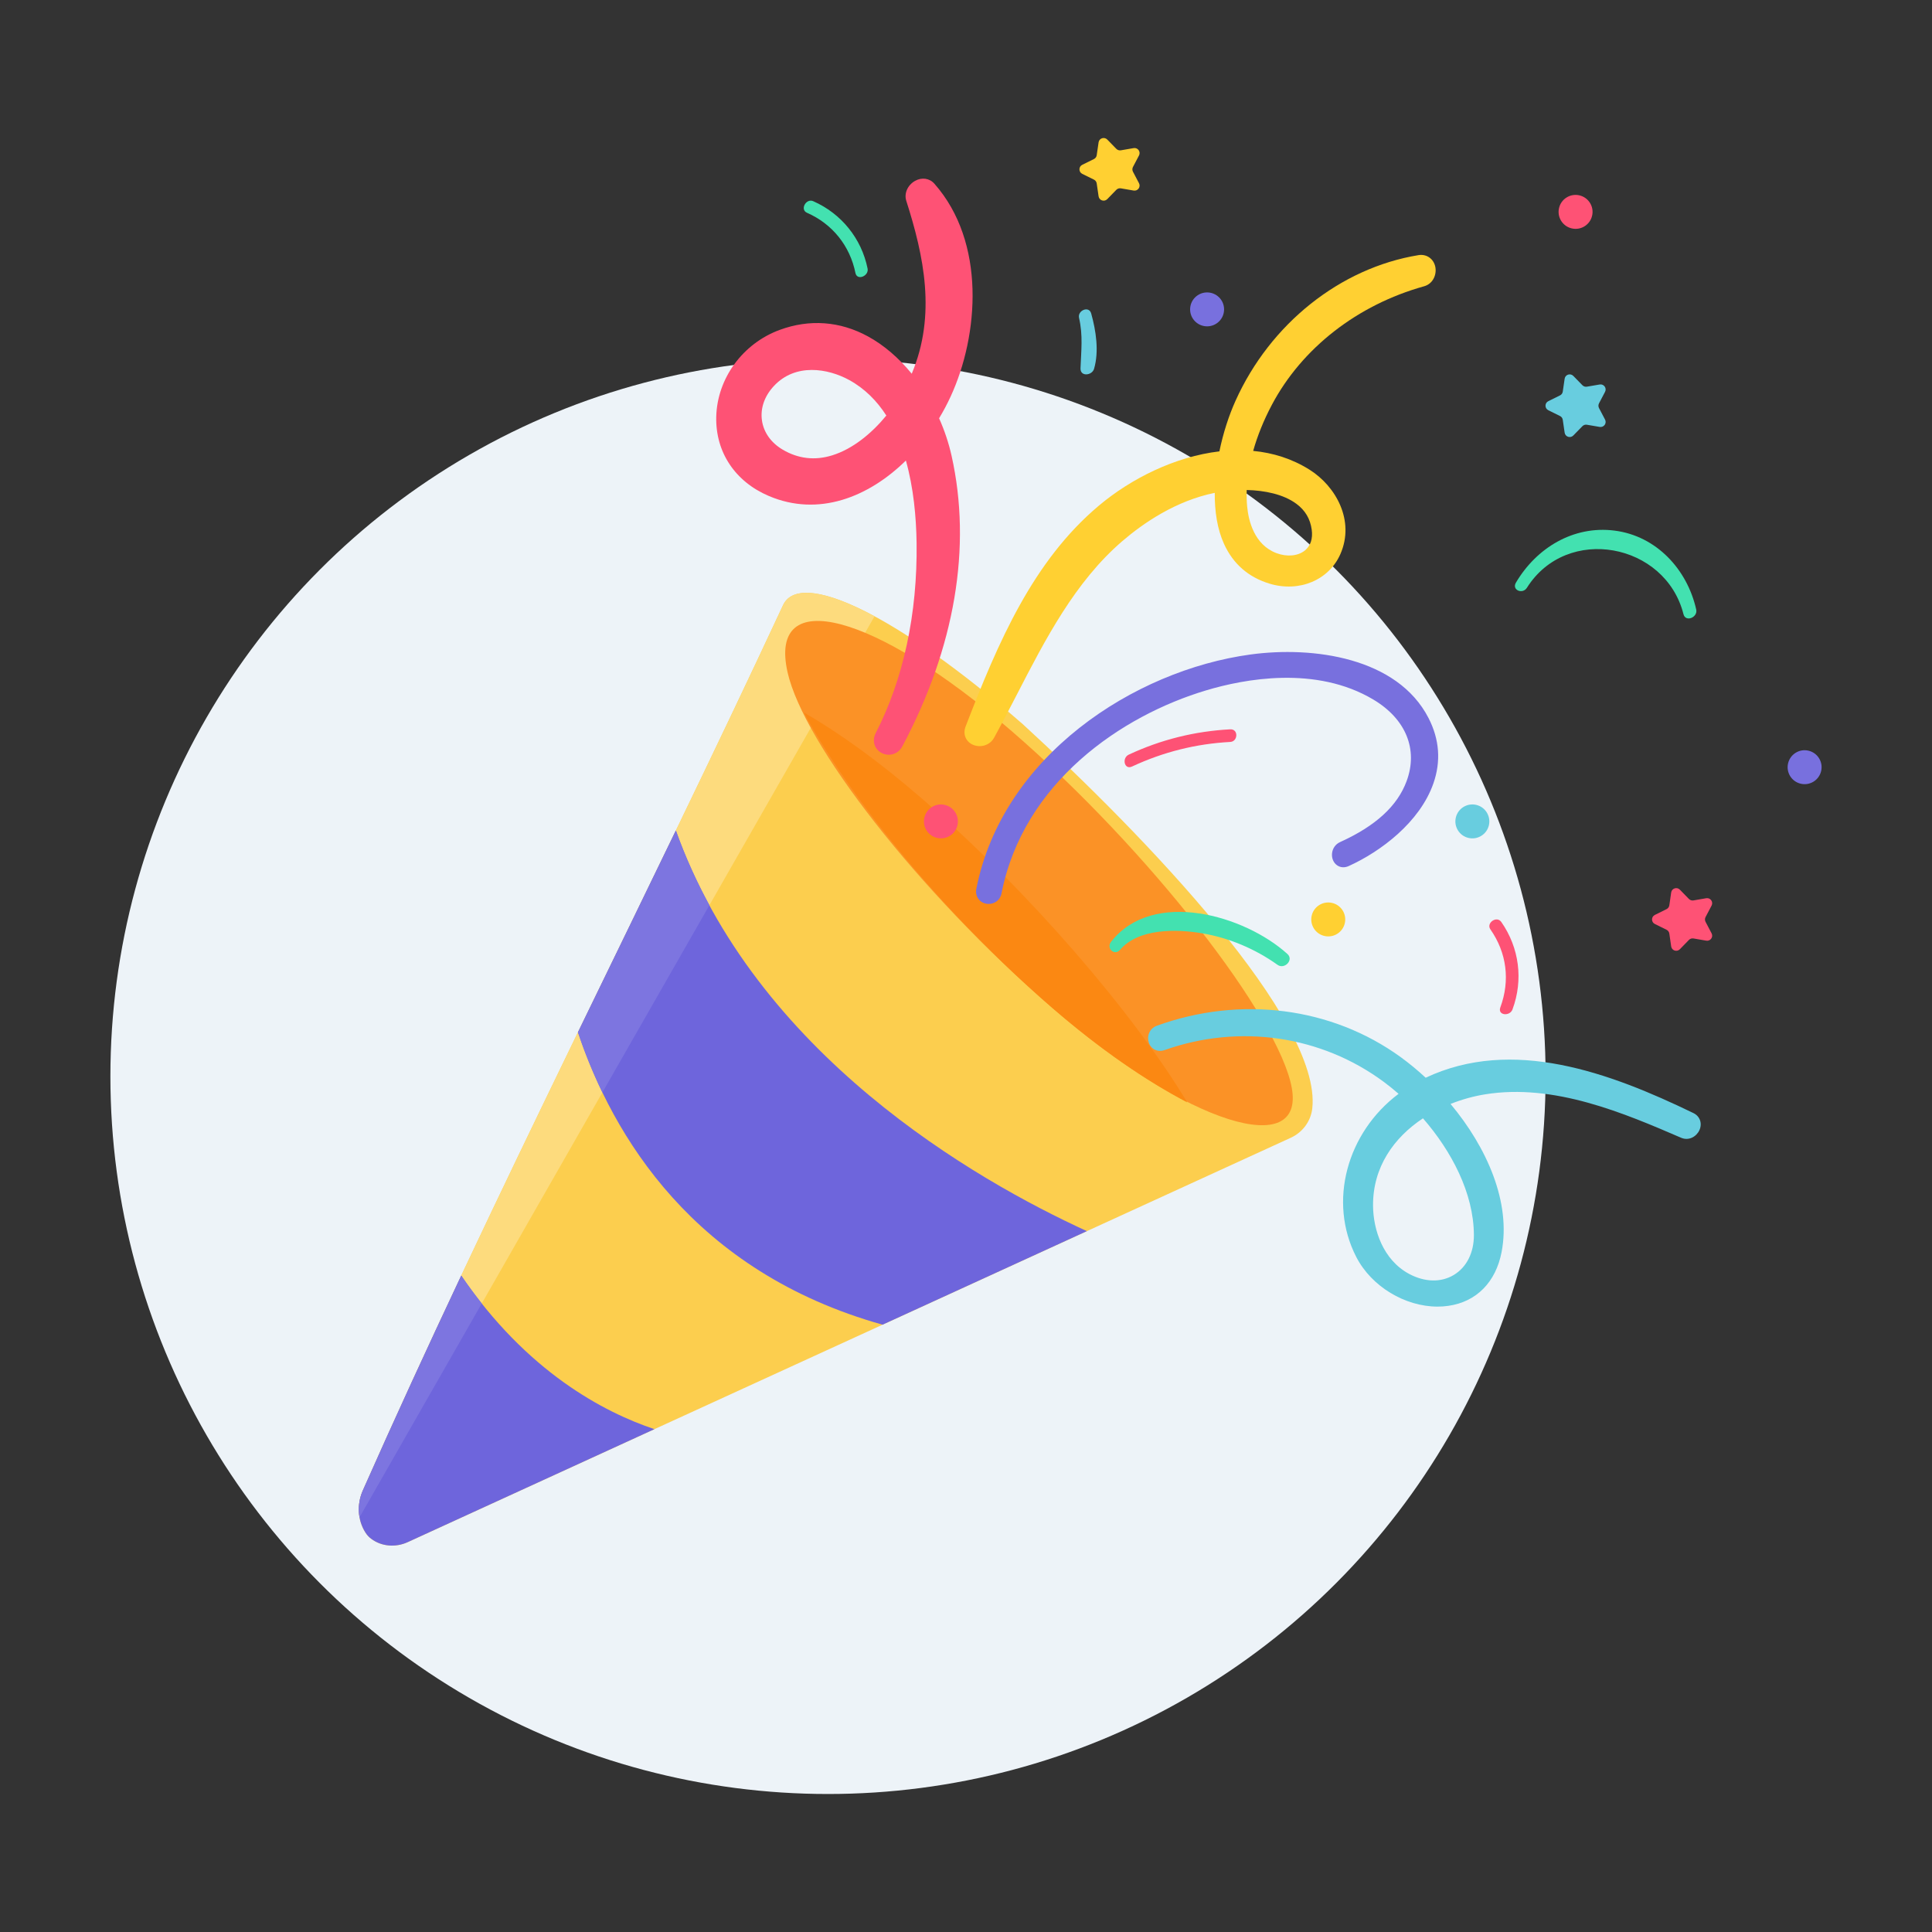
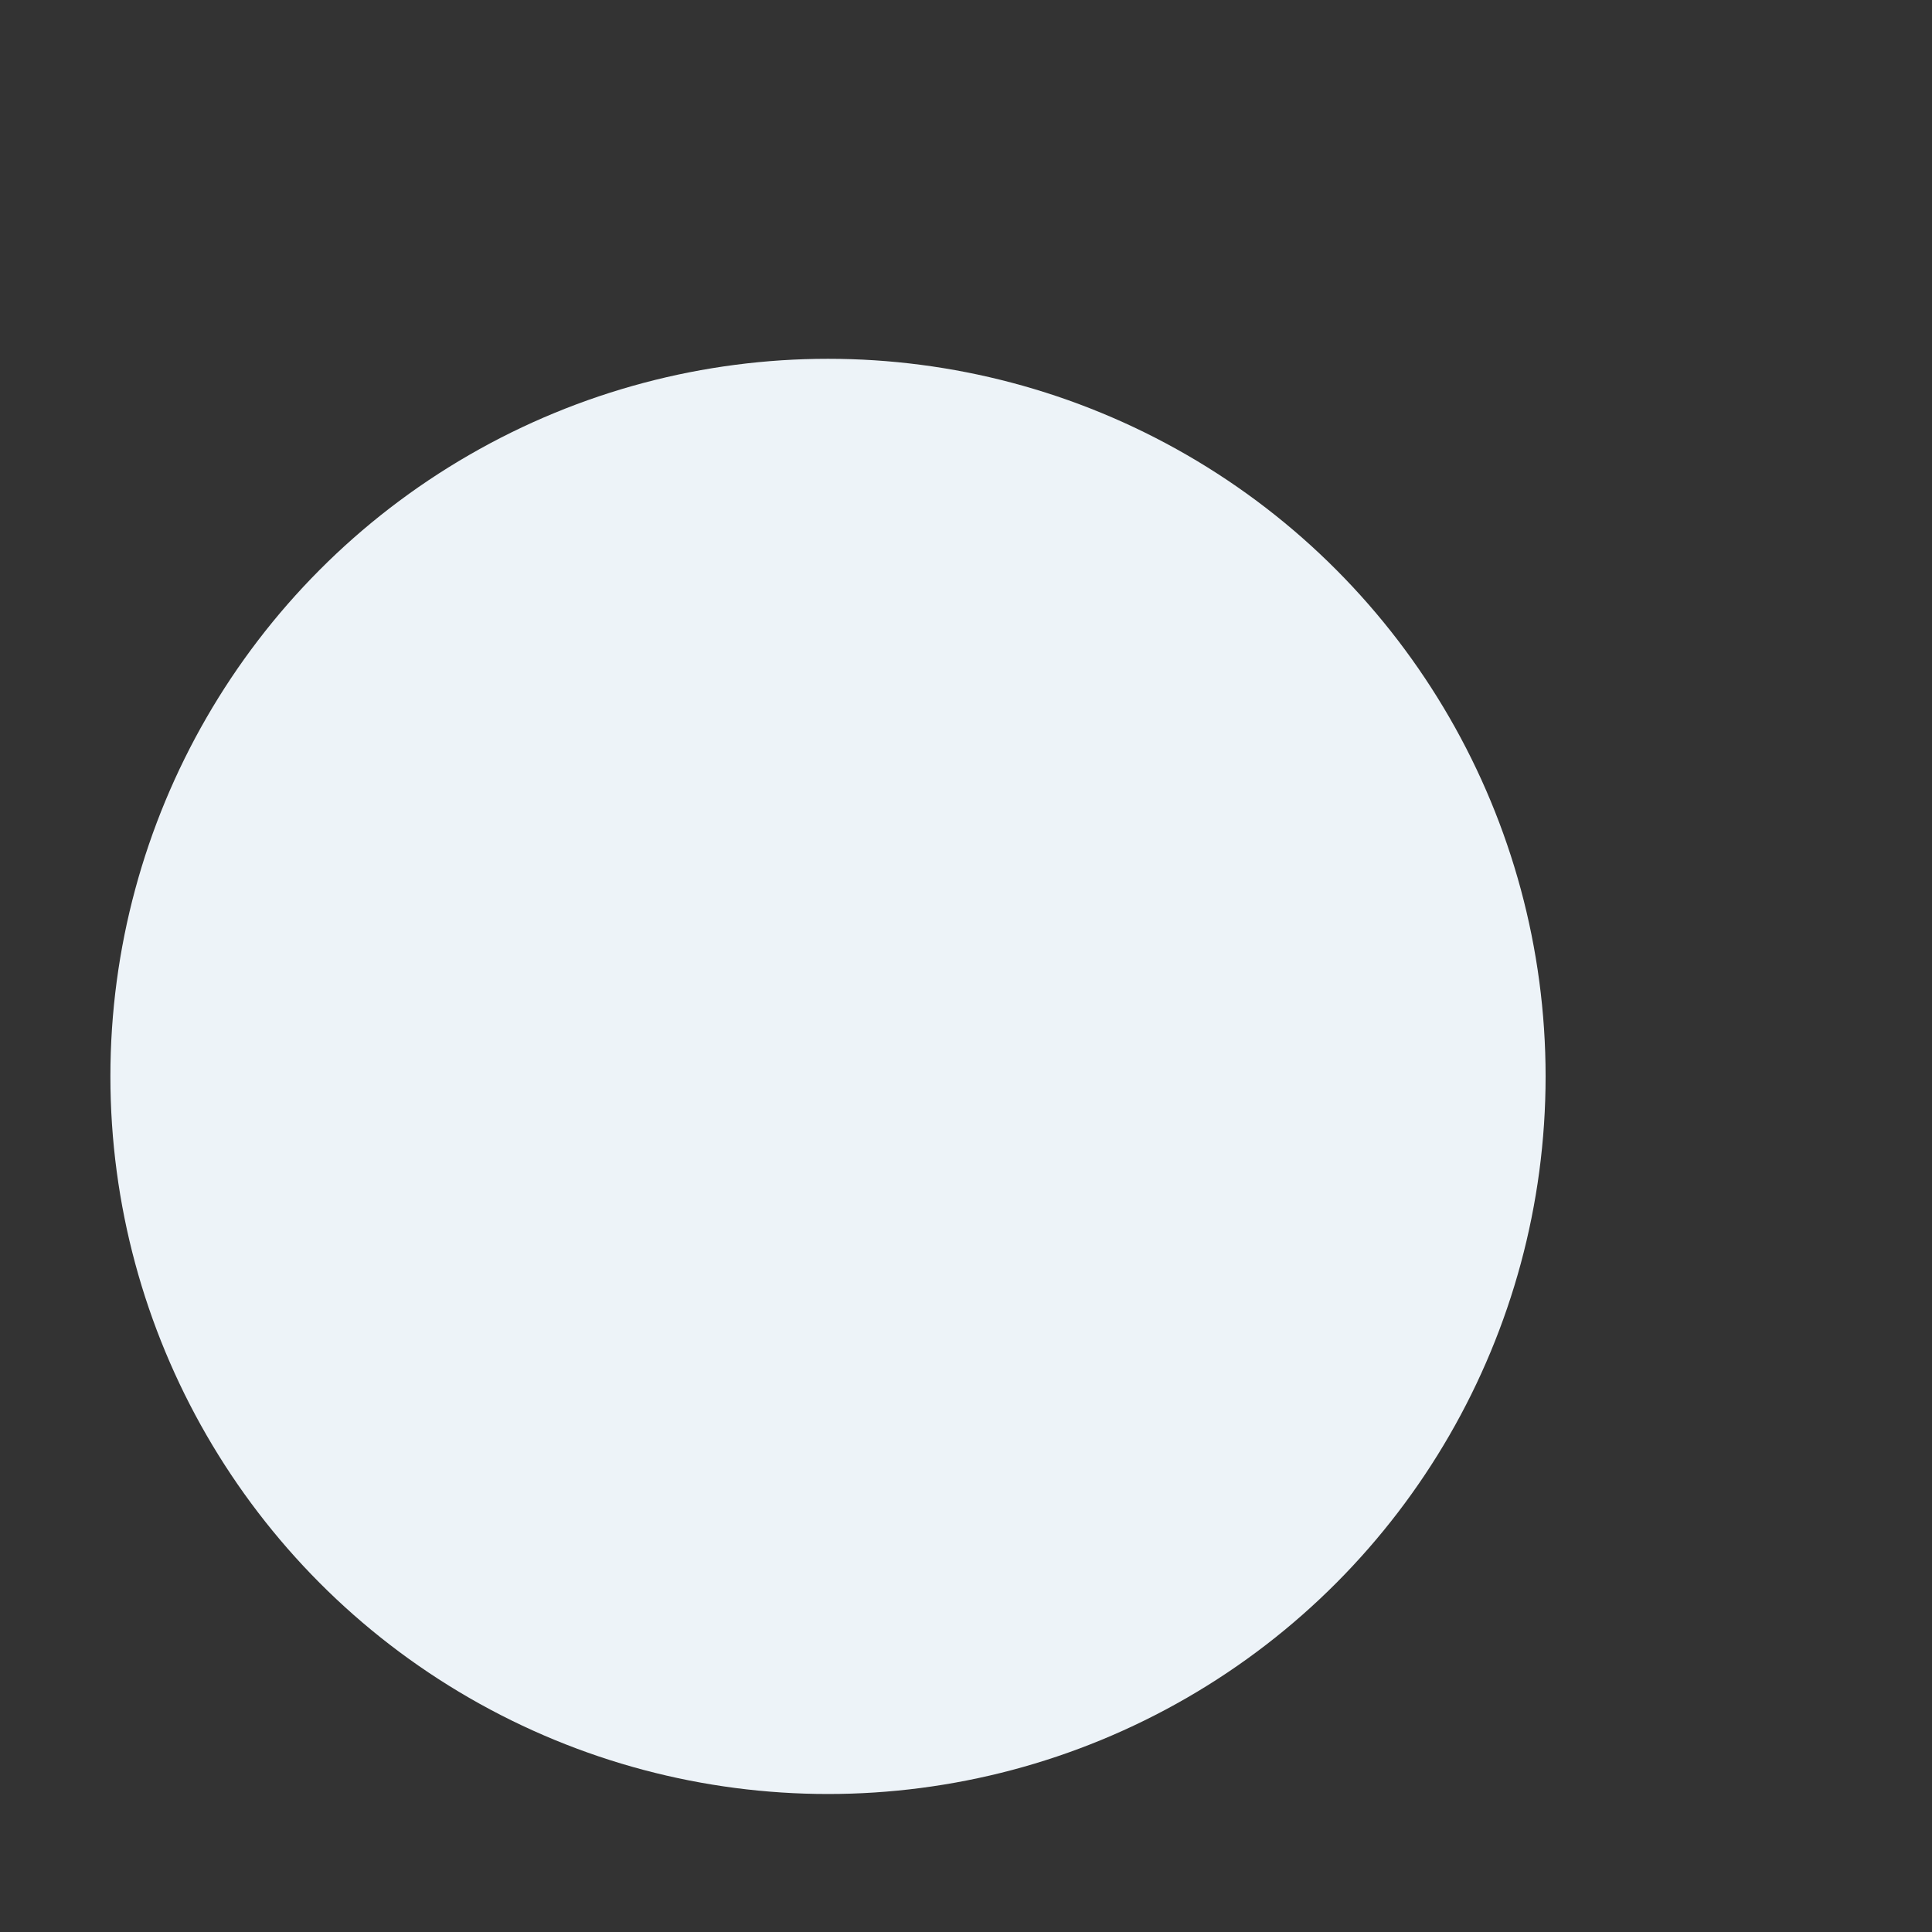
<svg xmlns="http://www.w3.org/2000/svg" width="70" height="70" viewBox="0 0 70 70" fill="none">
  <rect x="0" y="0" width="70" height="70" fill="#333333" stroke="none" />
  <circle cx="30" cy="39" r="26" fill="#EDF3F8" />
  <g clip-path="url(#clip0_1_134)">
    <path d="M13.144 54.008C17.92 43.221 23.385 32.641 28.375 21.919C29.004 20.606 32.514 22.281 37.055 26.236C41.534 30.339 47.89 36.977 47.547 40.155C47.497 40.624 47.195 41.028 46.766 41.224L14.769 55.876C14.338 56.073 13.826 56.038 13.448 55.752C13.377 55.698 13.312 55.64 13.237 55.522C12.952 55.069 12.928 54.498 13.144 54.008Z" fill="#FCCE4E" />
    <path d="M28.375 21.919C28.719 21.201 29.924 21.378 31.686 22.33L13.026 54.976C12.967 54.654 13.009 54.315 13.144 54.008C17.92 43.221 23.385 32.641 28.375 21.919Z" fill="#FDDB7D" />
    <path d="M16.712 46.218C19.082 49.695 21.865 51.163 23.711 51.781L14.769 55.876C14.338 56.073 13.826 56.038 13.448 55.752C13.377 55.698 13.312 55.64 13.237 55.522C12.952 55.069 12.928 54.498 13.144 54.008C14.299 51.401 15.494 48.806 16.712 46.218Z" fill="#6E65DC" />
    <path d="M24.488 30.092C27.384 38.198 35.322 42.747 39.38 44.606L31.977 47.996C25.132 46.076 22.196 41.151 20.94 37.402C22.123 34.965 23.31 32.53 24.488 30.092V30.092Z" fill="#6E65DC" />
    <path d="M36.653 26.488C41.609 30.776 46.336 36.845 46.804 39.418C47.271 41.991 43.093 40.815 38.136 36.526C33.179 32.238 29.117 26.917 28.537 24.367C27.81 21.171 31.696 22.2 36.653 26.488V26.488Z" fill="#FB9226" />
    <path d="M33.386 28.92C37.308 32.312 41.092 36.74 43.017 39.943C41.554 39.173 39.872 38.028 38.136 36.526C34.048 32.989 30.731 28.808 29.127 25.817C30.388 26.539 31.838 27.58 33.386 28.92H33.386Z" fill="#FB8812" />
    <path d="M14.659 50.645C14.744 50.458 14.828 50.271 14.914 50.085C15.192 49.478 15.473 48.872 15.754 48.266C15.772 48.228 15.789 48.19 15.807 48.152C16.105 47.51 16.406 46.869 16.707 46.228C16.709 46.225 16.71 46.221 16.712 46.218C16.956 46.576 17.204 46.911 17.455 47.227L13.026 54.976V54.976C13.025 54.971 13.025 54.966 13.024 54.961C13.015 54.909 13.009 54.856 13.005 54.803C13.004 54.789 13.003 54.775 13.003 54.761C13 54.705 13 54.65 13.003 54.594C13.004 54.583 13.005 54.571 13.006 54.56C13.01 54.509 13.016 54.459 13.025 54.409C13.027 54.399 13.028 54.389 13.03 54.379C13.04 54.322 13.054 54.267 13.07 54.212C13.074 54.2 13.078 54.187 13.082 54.175C13.1 54.119 13.12 54.063 13.144 54.008C13.436 53.349 13.731 52.691 14.027 52.034C14.236 51.57 14.448 51.108 14.659 50.645V50.645Z" fill="#7D75E0" />
    <path d="M21.826 39.581C21.464 38.832 21.173 38.097 20.94 37.402C21.552 36.141 22.165 34.88 22.778 33.619C23.349 32.444 23.919 31.268 24.488 30.092C24.488 30.092 24.488 30.092 24.488 30.092C24.827 31.043 25.239 31.943 25.703 32.798L21.826 39.581Z" fill="#7D75E0" />
    <path d="M28.252 11.952C29.33 11.555 30.434 11.636 31.445 12.187C32.026 12.503 32.568 12.972 33.034 13.541C33.932 11.407 33.473 9.27 32.836 7.275C32.751 7.009 32.885 6.706 33.153 6.554C33.397 6.416 33.679 6.456 33.854 6.655C35.726 8.774 35.47 12.141 34.441 14.372C34.318 14.639 34.179 14.901 34.025 15.155C34.219 15.59 34.373 16.046 34.477 16.512C35.217 19.818 34.599 23.46 32.691 27.047C32.589 27.238 32.399 27.346 32.201 27.346C32.115 27.346 32.027 27.325 31.944 27.282C31.68 27.144 31.587 26.836 31.727 26.564C32.732 24.613 33.244 22.231 33.21 19.675C33.197 18.737 33.1 17.672 32.822 16.686C31.463 18.02 29.653 18.733 27.86 17.972C26.633 17.452 25.92 16.378 25.951 15.1C25.985 13.711 26.909 12.445 28.252 11.952L28.252 11.952ZM30.77 13.77C29.999 13.346 28.82 13.147 28.039 13.986C27.697 14.353 27.544 14.796 27.607 15.234C27.669 15.665 27.934 16.039 28.354 16.289C28.918 16.623 29.523 16.693 30.152 16.498C30.896 16.267 31.579 15.706 32.114 15.056C31.774 14.527 31.335 14.081 30.77 13.77L30.77 13.77Z" fill="#FE5275" />
-     <path d="M35.374 32.207C36.319 27.393 41.085 24.29 45.304 23.714C47.576 23.404 50.631 23.821 51.76 26.019C52.155 26.788 52.214 27.584 51.935 28.383C51.445 29.788 50.029 30.852 48.868 31.378C48.718 31.447 48.562 31.436 48.442 31.349C48.314 31.258 48.245 31.094 48.262 30.921C48.28 30.739 48.388 30.586 48.552 30.511C49.843 29.926 50.632 29.203 50.965 28.299C51.388 27.155 50.939 26.052 49.763 25.349C47.68 24.103 45.075 24.602 43.708 25.011C40.639 25.927 37.077 28.342 36.286 32.371C36.237 32.623 36.025 32.751 35.82 32.751C35.789 32.751 35.758 32.748 35.727 32.742C35.476 32.693 35.324 32.463 35.374 32.207L35.374 32.207Z" fill="#7870DE" />
    <path d="M34.984 26.327V26.327C36.168 23.253 37.429 20.328 39.811 18.323C40.983 17.336 42.579 16.542 44.181 16.354C44.317 15.692 44.524 15.057 44.764 14.524C46.021 11.73 48.561 9.707 51.394 9.244C51.683 9.196 51.938 9.371 52.002 9.659C52.063 9.938 51.928 10.281 51.596 10.373C49.182 11.046 47.172 12.611 46.082 14.668C45.786 15.226 45.559 15.789 45.405 16.337C46.122 16.405 46.819 16.621 47.455 17.023C48.407 17.626 49.095 18.868 48.565 20.075C48.15 21.021 47.07 21.472 45.998 21.147C45.233 20.915 44.678 20.431 44.349 19.708C44.105 19.173 44.007 18.529 44.013 17.857C42.597 18.144 41.416 18.959 40.659 19.61C38.95 21.082 37.88 23.154 36.846 25.159C36.577 25.68 36.298 26.219 36.014 26.736C35.911 26.925 35.705 27.034 35.493 27.034C35.407 27.034 35.321 27.016 35.24 26.979C34.987 26.861 34.882 26.593 34.984 26.327H34.984ZM45.188 18.362C45.236 18.858 45.438 19.735 46.248 20.041C46.63 20.184 47.023 20.148 47.275 19.948C47.484 19.781 47.571 19.519 47.526 19.19C47.472 18.798 47.291 18.492 46.972 18.255C46.5 17.904 45.815 17.769 45.171 17.754C45.163 17.963 45.169 18.166 45.188 18.363L45.188 18.362Z" fill="#FFD032" />
    <path d="M41.916 37.164H41.916C44.949 36.066 48.25 36.49 50.745 38.298C51.055 38.523 51.36 38.775 51.655 39.048C54.8 37.566 58.315 38.855 61.358 40.33C61.594 40.445 61.684 40.705 61.572 40.95C61.467 41.179 61.191 41.344 60.912 41.224C58.864 40.341 56.314 39.242 53.802 39.651C53.386 39.719 52.964 39.835 52.556 39.998C53.874 41.573 54.752 43.566 54.406 45.362C54.196 46.457 53.492 47.168 52.477 47.313C52.348 47.332 52.218 47.341 52.087 47.341C50.909 47.341 49.691 46.616 49.139 45.54C48.109 43.535 48.805 41.032 50.673 39.631C50.498 39.478 50.32 39.334 50.143 39.203C47.875 37.519 44.904 37.087 42.196 38.046C41.952 38.133 41.712 38.023 41.627 37.785C41.546 37.561 41.633 37.267 41.916 37.164L41.916 37.164ZM51.557 40.519C50.508 41.214 49.736 42.283 49.748 43.69C49.755 44.549 50.104 45.649 51.061 46.159C51.625 46.459 52.213 46.472 52.674 46.194C53.14 45.913 53.406 45.384 53.402 44.742C53.393 43.227 52.591 41.706 51.557 40.519Z" fill="#68CDDF" />
    <path d="M39.536 11.358C39.71 11.98 39.825 12.731 39.64 13.363C39.568 13.609 39.138 13.659 39.149 13.345C39.172 12.708 39.243 12.156 39.096 11.518C39.034 11.249 39.456 11.067 39.536 11.358Z" fill="#68CDDF" />
    <path d="M40.897 27.342C42.063 26.798 43.288 26.493 44.572 26.425C44.878 26.408 44.857 26.867 44.575 26.882C43.328 26.949 42.147 27.245 41.015 27.773C40.734 27.904 40.639 27.463 40.897 27.342Z" fill="#FE5275" />
    <path d="M54.36 36.5C54.72 35.527 54.594 34.523 53.999 33.671C53.84 33.442 54.228 33.166 54.395 33.405C55.047 34.34 55.197 35.502 54.801 36.572C54.703 36.838 54.252 36.79 54.36 36.5Z" fill="#FE5275" />
    <path d="M54.925 21.11C55.667 19.854 57.001 19.037 58.492 19.224C60.013 19.414 61.132 20.63 61.457 22.085C61.52 22.367 61.072 22.557 60.995 22.252C60.345 19.676 56.773 18.995 55.323 21.296C55.167 21.544 54.766 21.379 54.925 21.11Z" fill="#43E1B0" />
-     <path d="M40.257 34.122C41.778 32.182 45.115 33.174 46.647 34.566C46.885 34.782 46.539 35.136 46.288 34.958C45.48 34.382 44.539 33.982 43.56 33.816C42.627 33.657 41.254 33.629 40.581 34.413C40.381 34.647 40.071 34.359 40.257 34.122Z" fill="#43E1B0" />
    <path d="M30.994 9.89C30.796 8.908 30.159 8.113 29.24 7.71C28.973 7.593 29.207 7.177 29.463 7.289C30.481 7.736 31.214 8.64 31.434 9.73C31.489 10 31.053 10.183 30.994 9.89Z" fill="#43E1B0" />
    <path d="M59.959 33.149L60.382 32.94C60.436 32.913 60.474 32.862 60.483 32.802L60.55 32.336C60.572 32.185 60.758 32.125 60.864 32.234L61.193 32.571C61.235 32.614 61.296 32.634 61.356 32.624L61.821 32.544C61.971 32.519 62.085 32.676 62.014 32.811L61.795 33.228C61.767 33.281 61.767 33.345 61.795 33.399L62.014 33.816C62.085 33.95 61.971 34.108 61.821 34.082L61.356 34.002C61.296 33.992 61.235 34.012 61.193 34.055L60.864 34.393C60.758 34.502 60.572 34.442 60.55 34.291L60.483 33.825C60.474 33.765 60.436 33.713 60.382 33.687L59.959 33.478C59.822 33.411 59.822 33.216 59.959 33.149Z" fill="#FE5275" />
    <path d="M56.099 14.535L56.522 14.326C56.576 14.3 56.614 14.248 56.622 14.188L56.69 13.722C56.712 13.571 56.897 13.511 57.004 13.62L57.333 13.957C57.375 14.001 57.436 14.02 57.495 14.01L57.96 13.931C58.111 13.905 58.225 14.062 58.154 14.197L57.935 14.614C57.907 14.668 57.907 14.731 57.935 14.785L58.154 15.202C58.225 15.337 58.111 15.494 57.96 15.468L57.495 15.389C57.436 15.379 57.375 15.398 57.333 15.442L57.004 15.779C56.897 15.888 56.712 15.828 56.69 15.677L56.622 15.211C56.614 15.151 56.576 15.099 56.522 15.073L56.099 14.864C55.962 14.797 55.962 14.602 56.099 14.535V14.535Z" fill="#68CDDF" />
    <path d="M39.213 5.971L39.636 5.762C39.69 5.735 39.728 5.684 39.736 5.624L39.804 5.157C39.826 5.007 40.011 4.947 40.118 5.056L40.447 5.393C40.489 5.436 40.55 5.456 40.61 5.446L41.075 5.366C41.225 5.341 41.339 5.498 41.268 5.633L41.049 6.05C41.021 6.103 41.021 6.167 41.049 6.221L41.268 6.638C41.339 6.772 41.225 6.93 41.075 6.904L40.61 6.824C40.55 6.814 40.489 6.834 40.447 6.877L40.118 7.215C40.011 7.324 39.826 7.263 39.804 7.113L39.736 6.647C39.728 6.587 39.69 6.535 39.636 6.508L39.213 6.3C39.076 6.232 39.076 6.038 39.213 5.971Z" fill="#FFD032" />
    <path d="M53.204 30.359C52.873 30.281 52.669 29.949 52.748 29.619C52.826 29.289 53.158 29.085 53.489 29.163C53.819 29.242 54.023 29.573 53.945 29.904C53.866 30.234 53.534 30.438 53.204 30.359Z" fill="#68CDDF" />
    <path d="M43.3 11.644C43.06 11.404 43.06 11.015 43.3 10.775C43.541 10.535 43.93 10.535 44.171 10.775C44.411 11.015 44.411 11.404 44.171 11.644C43.93 11.884 43.541 11.884 43.3 11.644Z" fill="#7870DE" />
    <path d="M65.242 28.395C64.911 28.317 64.707 27.985 64.786 27.655C64.865 27.325 65.196 27.12 65.527 27.199C65.858 27.278 66.062 27.609 65.983 27.939C65.904 28.27 65.573 28.474 65.242 28.395Z" fill="#7870DE" />
    <path d="M56.946 8.275C56.615 8.198 56.409 7.867 56.487 7.537C56.564 7.206 56.895 7.001 57.226 7.078C57.557 7.156 57.763 7.486 57.685 7.817C57.608 8.148 57.277 8.353 56.946 8.275Z" fill="#FE5275" />
    <path d="M33.95 30.359C33.619 30.281 33.414 29.95 33.492 29.62C33.57 29.29 33.901 29.085 34.232 29.163C34.563 29.241 34.768 29.572 34.69 29.902C34.612 30.233 34.28 30.437 33.95 30.359Z" fill="#FE5275" />
    <path d="M47.997 33.914C47.665 33.844 47.453 33.517 47.523 33.185C47.594 32.853 47.921 32.641 48.254 32.712C48.586 32.783 48.798 33.109 48.727 33.441C48.656 33.773 48.329 33.985 47.997 33.914Z" fill="#FFD032" />
  </g>
  <defs>
    <clipPath id="clip0_1_134">
-       <rect width="53" height="51" fill="white" transform="matrix(-1 0 0 1 66 5)" />
-     </clipPath>
+       </clipPath>
  </defs>
</svg>